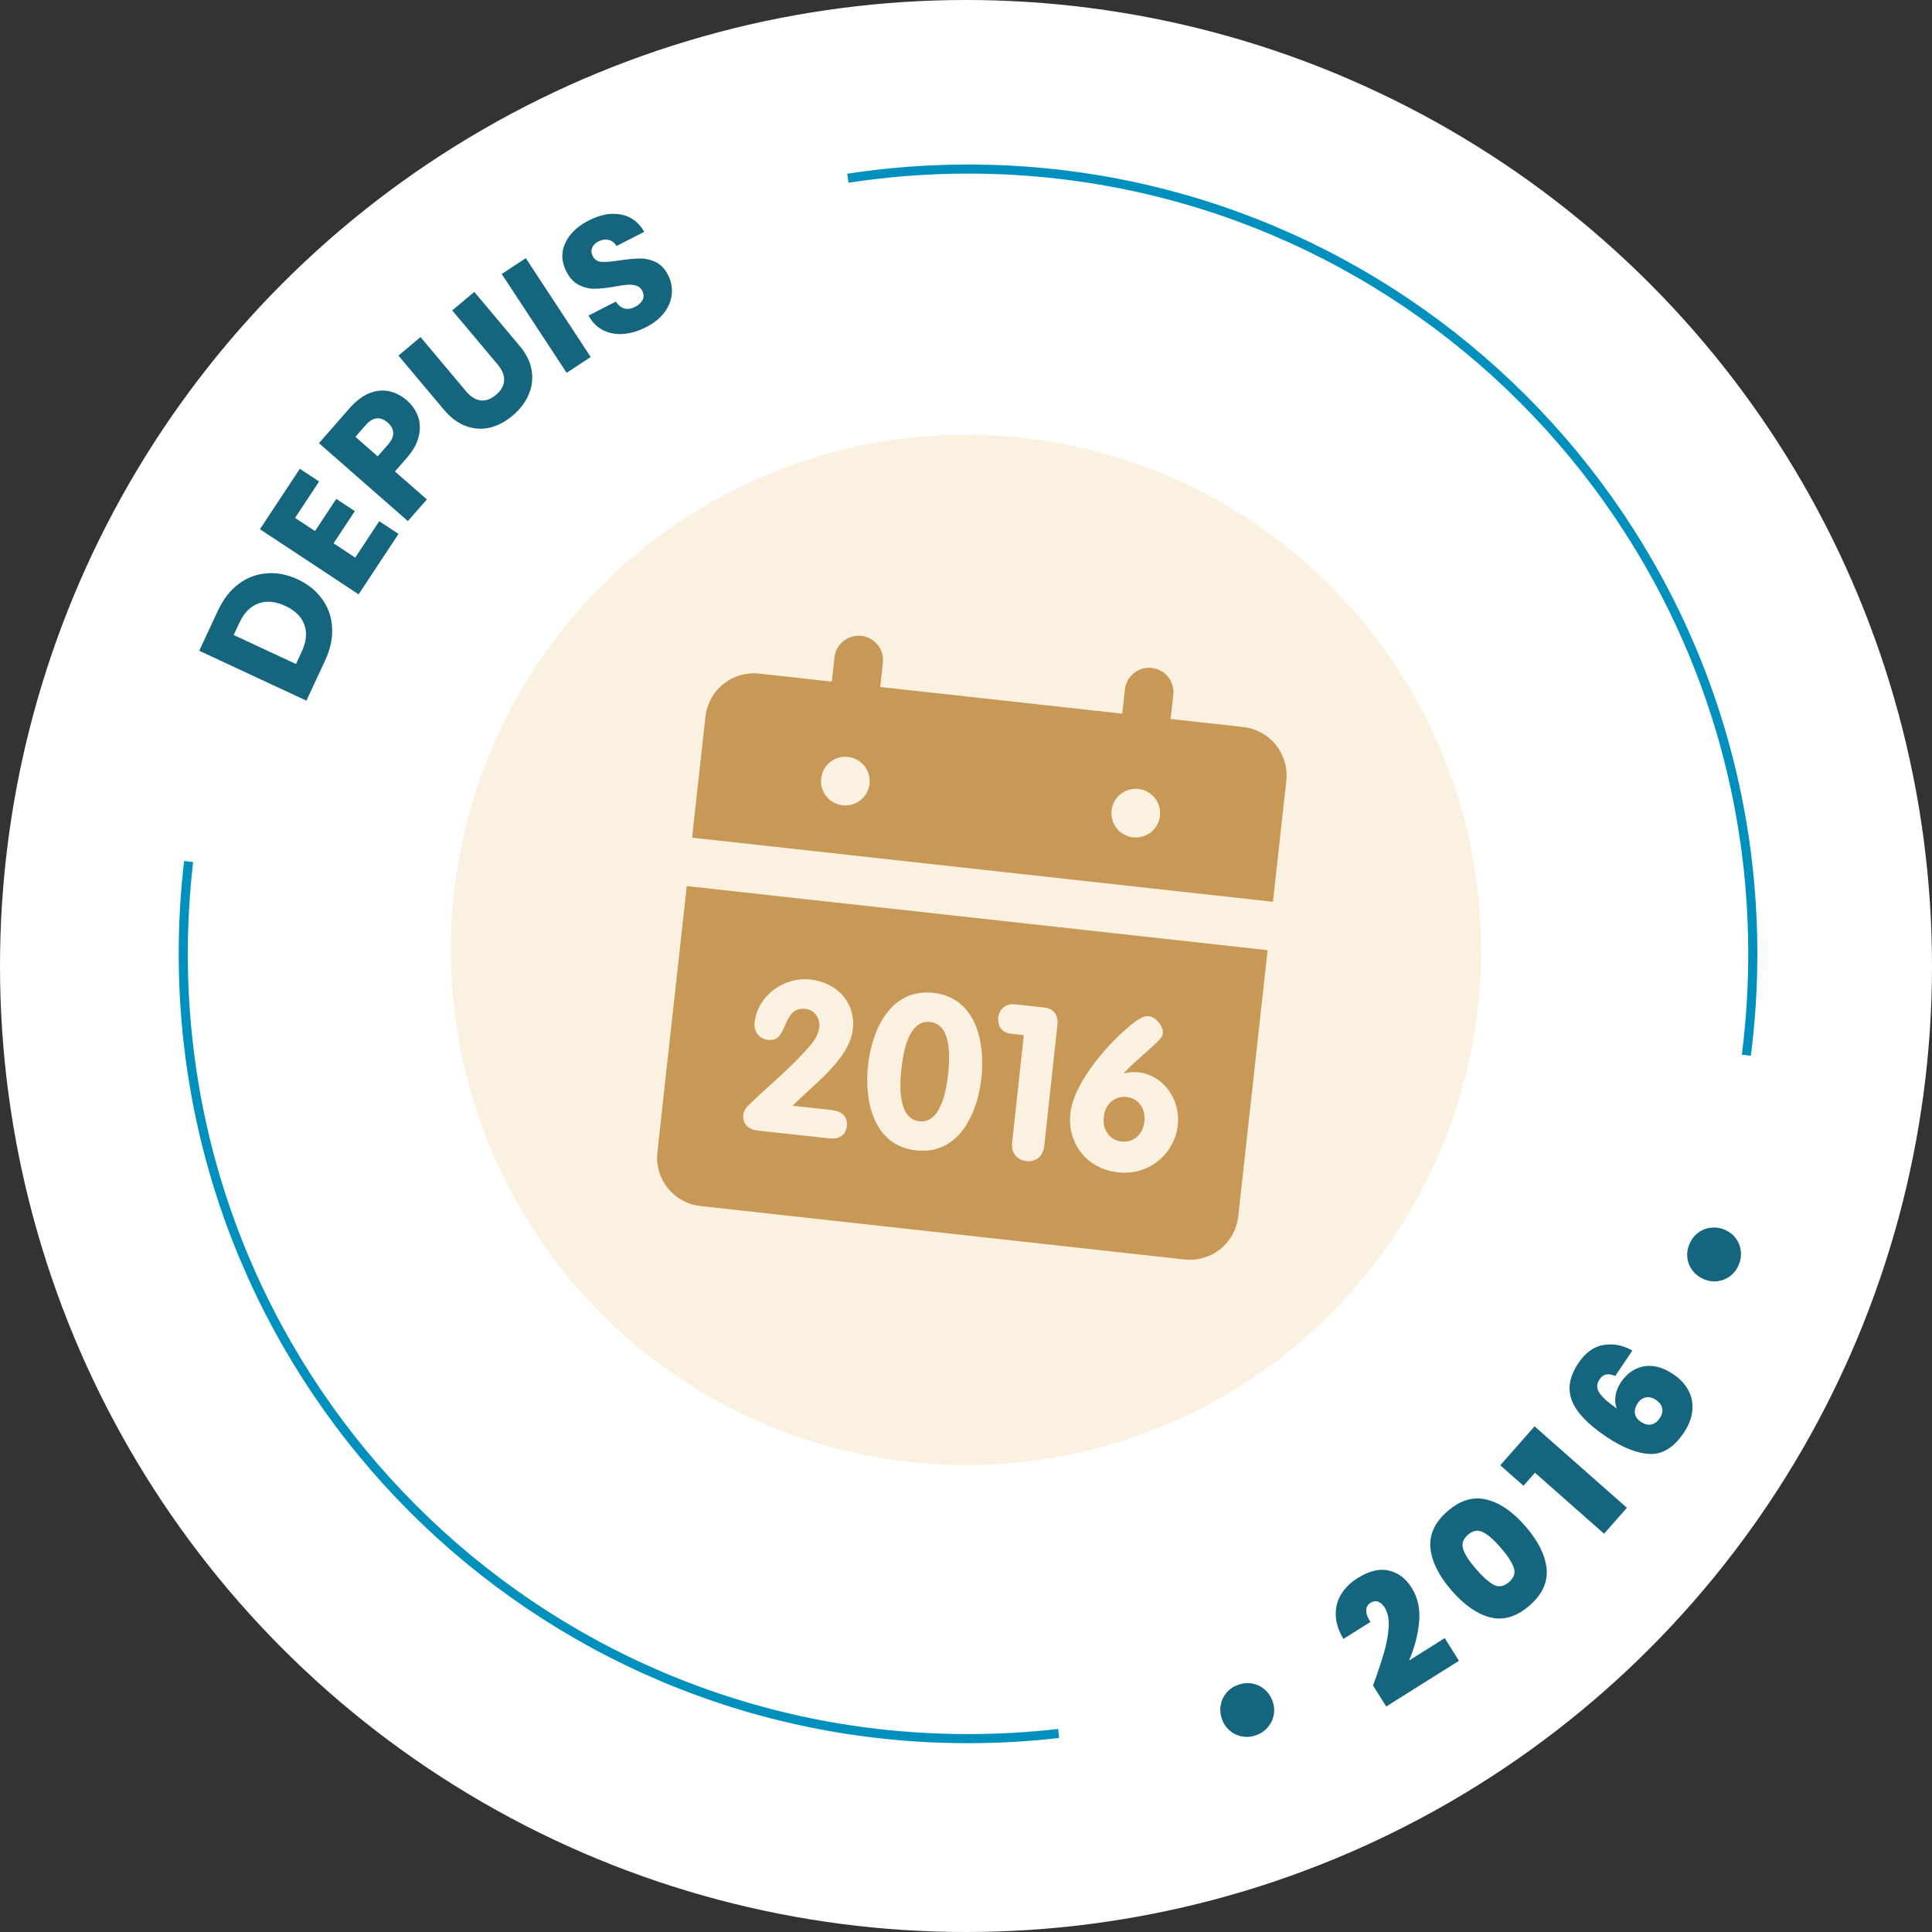
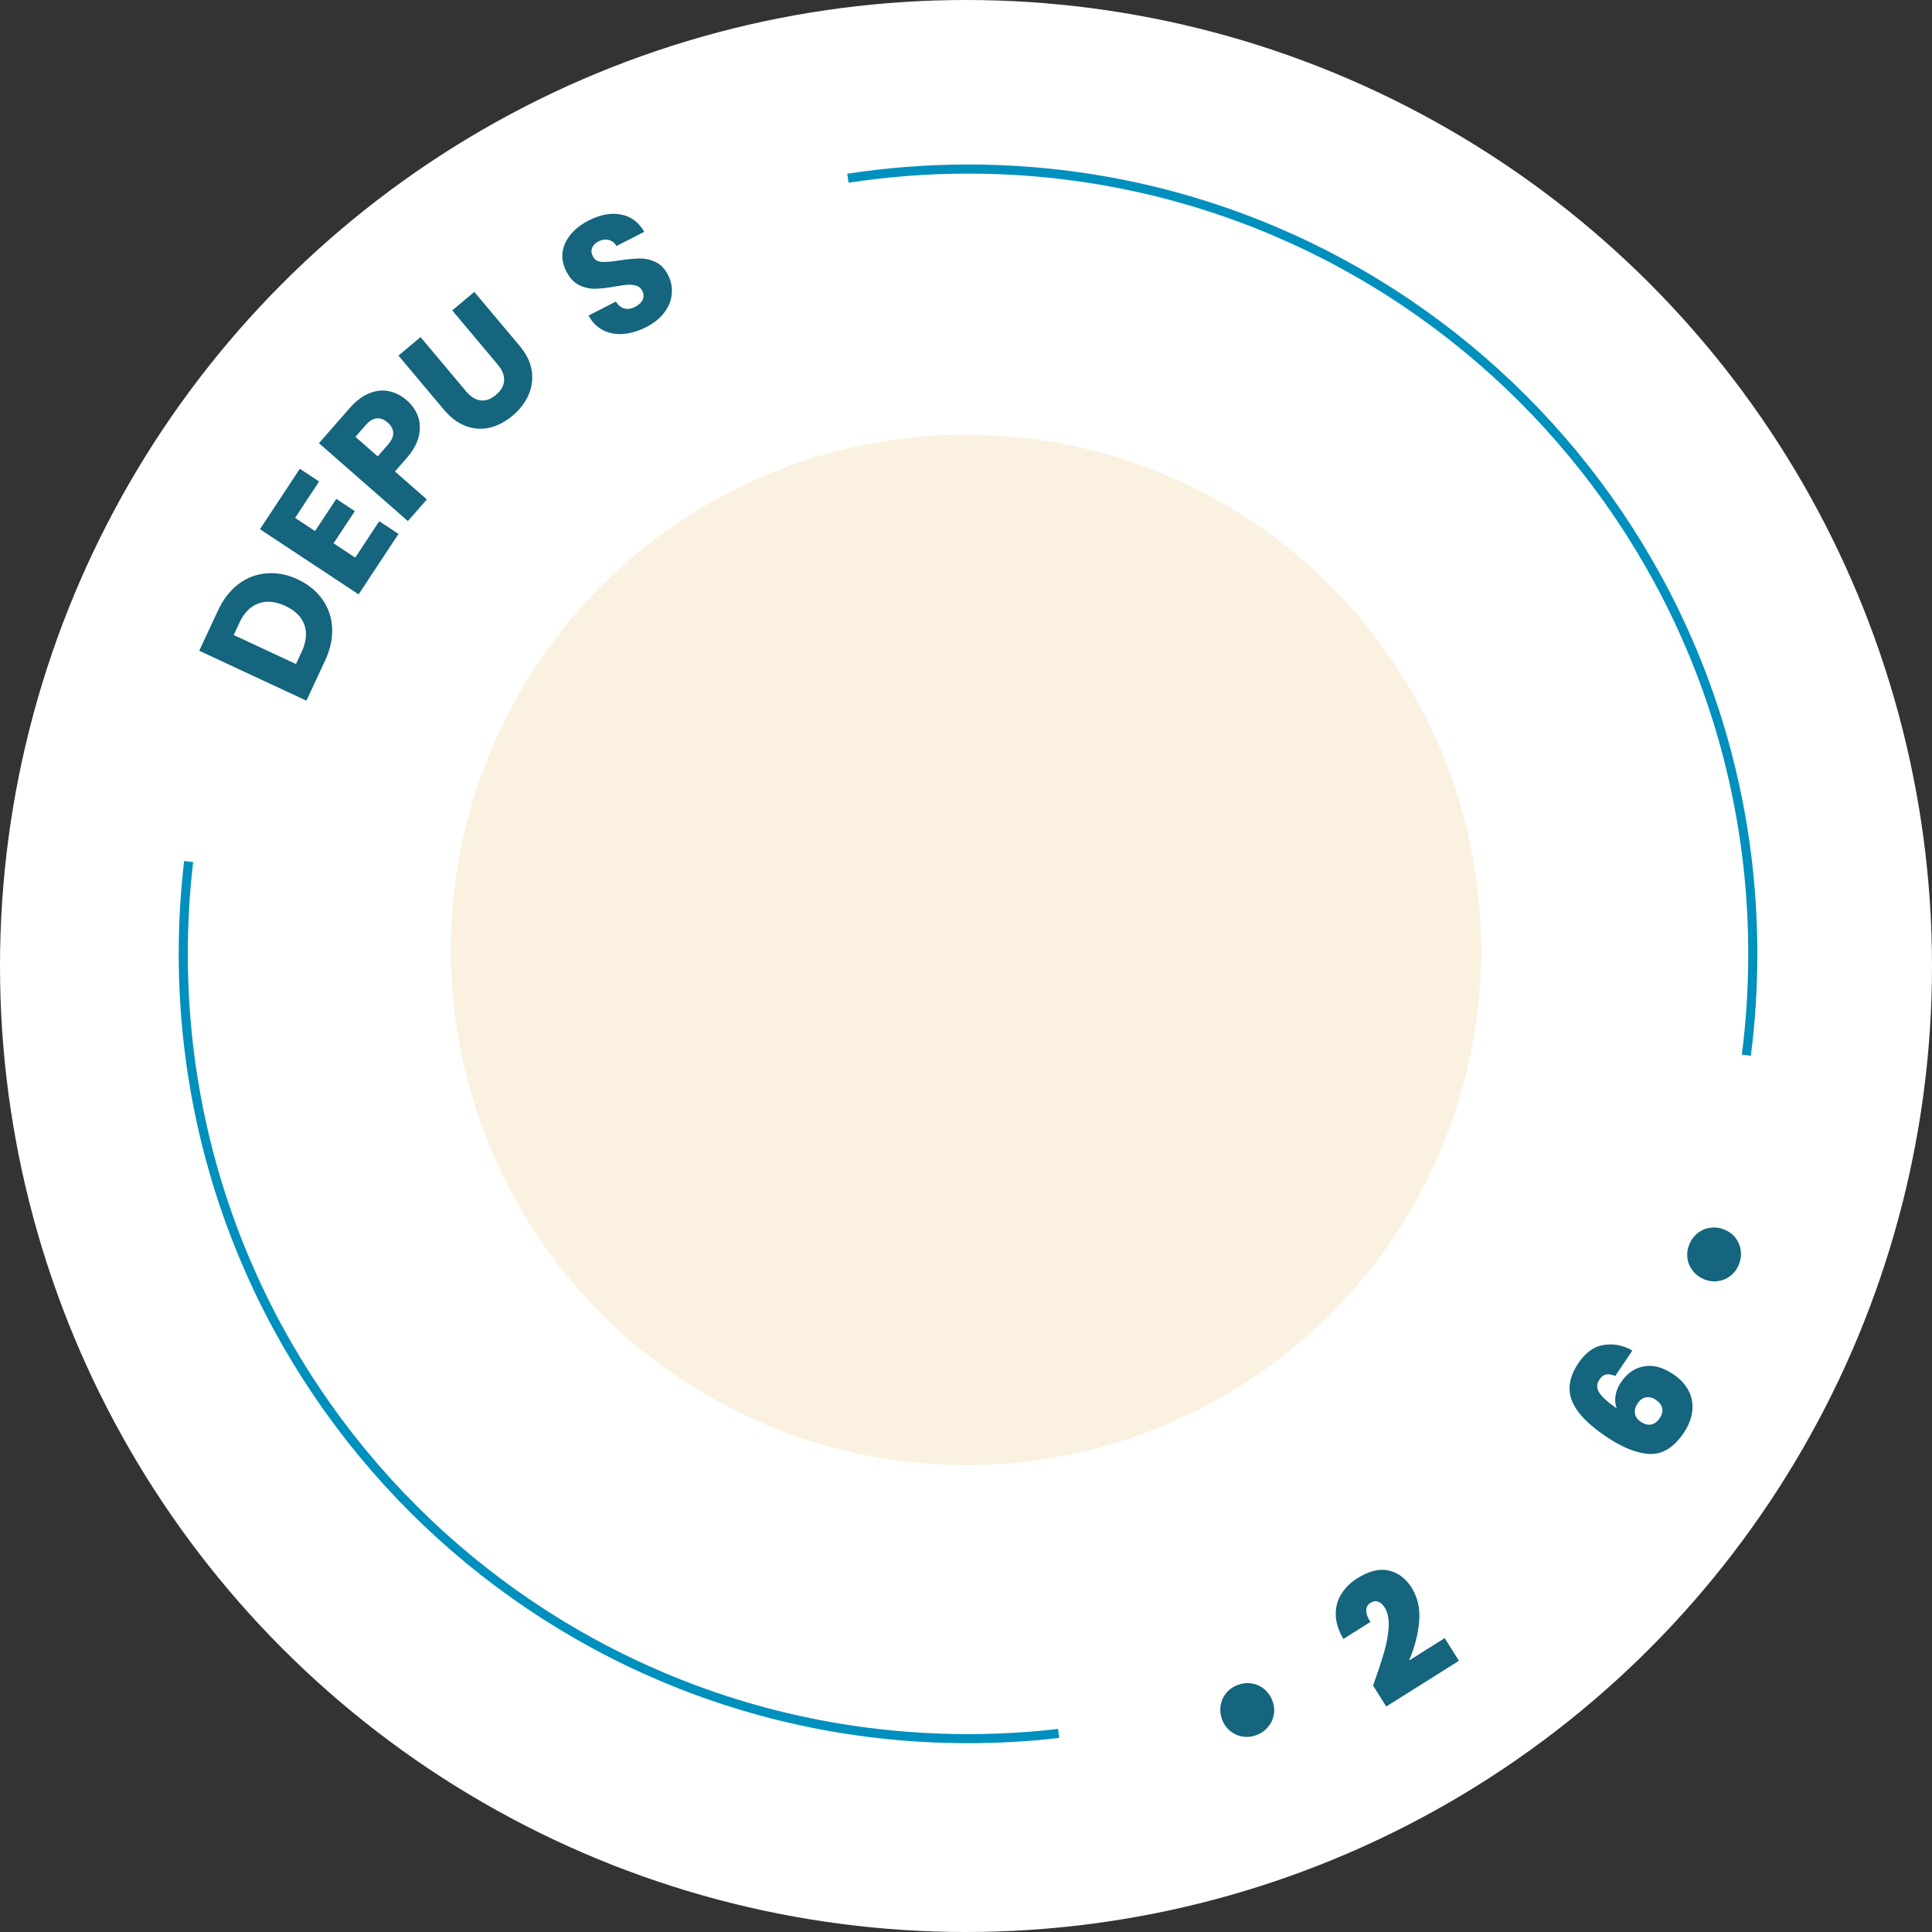
<svg xmlns="http://www.w3.org/2000/svg" width="120" height="120" viewBox="0 0 120 120" fill="none">
  <rect x="0" y="0" width="120" height="120" fill="#333333" stroke="none" />
  <circle cx="60" cy="60" r="60" fill="white" />
  <circle cx="60" cy="59" r="32" fill="#FBF1E1" />
-   <path fill-rule="evenodd" clip-rule="evenodd" d="M72.71 44.659L77.219 45.157C78.017 45.245 78.747 45.646 79.249 46.272C79.75 46.898 79.983 47.698 79.895 48.496L79.065 56.011L42.987 52.029L43.817 44.514C43.905 43.716 44.306 42.986 44.932 42.484C45.558 41.983 46.358 41.75 47.156 41.838L51.665 42.336L51.831 40.833C51.922 40.003 52.67 39.404 53.5 39.495C54.33 39.587 54.929 40.334 54.837 41.165L54.671 42.668L69.704 44.327L69.87 42.824C69.962 41.994 70.709 41.395 71.539 41.487C72.369 41.578 72.968 42.325 72.876 43.156L72.71 44.659ZM41.477 73.795C40.975 73.168 40.743 72.368 40.831 71.571L42.656 55.036L78.734 59.018L76.909 75.553C76.821 76.351 76.42 77.081 75.794 77.582C75.168 78.084 74.368 78.316 73.57 78.228L43.507 74.91C42.709 74.822 41.979 74.421 41.477 73.795ZM52.339 50.018C51.509 49.926 50.91 49.179 51.002 48.349C51.094 47.519 51.841 46.92 52.671 47.012C53.501 47.103 54.1 47.851 54.009 48.681C53.917 49.511 53.17 50.11 52.339 50.018ZM69.041 50.34C68.95 51.17 69.548 51.918 70.378 52.009C71.209 52.101 71.956 51.502 72.048 50.672C72.139 49.842 71.54 49.094 70.71 49.003C69.88 48.911 69.133 49.51 69.041 50.34Z" fill="#C79856" />
  <path d="M69.46 72.817C67.413 72.595 66.289 70.926 66.481 69.157C66.699 67.15 69.04 64.553 70.518 63.449C70.636 63.354 70.807 63.265 70.978 63.176C71.134 63.099 71.281 63.115 71.387 63.126C71.759 63.167 72.278 63.721 72.225 64.199C72.205 64.385 72.068 64.532 71.887 64.714C71.285 65.308 70.328 66.065 69.821 66.642L69.845 66.671C70.096 66.591 70.407 66.571 70.7 66.603C72.295 66.776 73.325 68.314 73.155 69.882C72.967 71.611 71.427 73.031 69.46 72.817ZM69.968 68.137C69.21 68.055 68.64 68.598 68.555 69.383C68.474 70.127 68.87 70.816 69.668 70.903C70.426 70.985 70.997 70.428 71.081 69.657C71.158 68.953 70.806 68.228 69.968 68.137Z" fill="#FBF1E1" />
-   <path d="M62.866 70.971L63.591 64.297L62.807 64.212C62.169 64.142 61.953 63.648 62.002 63.196C62.053 62.731 62.434 62.315 63.006 62.377L64.894 62.582C65.465 62.644 65.74 63.091 65.682 63.623L64.86 71.187C64.788 71.852 64.322 72.178 63.75 72.116C63.179 72.054 62.794 71.635 62.866 70.971Z" fill="#FBF1E1" />
  <path d="M57.102 69.645C58.458 69.793 58.784 67.662 58.886 66.718C58.996 65.708 59.128 63.624 57.772 63.477C56.416 63.329 56.098 65.393 55.988 66.403C55.885 67.347 55.746 69.498 57.102 69.645ZM56.906 71.453C54.22 71.161 53.679 68.345 53.914 66.178C54.149 64.011 55.283 61.377 57.968 61.669C60.654 61.96 61.195 64.777 60.96 66.944C60.725 69.111 59.591 71.745 56.906 71.453Z" fill="#FBF1E1" />
  <path d="M49.227 68.682L51.66 68.946C52.245 69.01 52.668 69.325 52.602 69.936C52.535 70.548 52.054 70.765 51.549 70.71L47.109 70.228C46.524 70.164 46.101 69.849 46.167 69.237C46.197 68.958 46.396 68.738 46.547 68.593C47.793 67.396 49.119 66.33 50.289 64.977C50.565 64.657 50.836 64.27 50.888 63.791C50.947 63.246 50.587 62.723 50.042 62.664C48.513 62.498 49.011 64.731 47.734 64.592C47.096 64.523 46.813 64.035 46.869 63.516C47.051 61.841 48.686 60.66 50.321 60.838C51.956 61.015 53.156 62.235 52.972 63.924C52.772 65.772 50.512 67.382 49.227 68.682Z" fill="#FBF1E1" />
  <path d="M13.537 37.925C13.864 37.223 14.289 36.675 14.811 36.279C15.334 35.884 15.914 35.662 16.552 35.614C17.187 35.555 17.833 35.679 18.491 35.986C19.142 36.289 19.653 36.704 20.023 37.23C20.396 37.751 20.598 38.341 20.629 39.001C20.663 39.656 20.517 40.331 20.193 41.026L19.032 43.52L12.375 40.419L13.537 37.925ZM18.741 40.476C19.027 39.863 19.082 39.308 18.906 38.81C18.73 38.313 18.335 37.921 17.722 37.636C17.109 37.35 16.552 37.298 16.052 37.481C15.551 37.663 15.158 38.061 14.873 38.674L14.515 39.442L18.384 41.244L18.741 40.476Z" fill="#14657D" />
  <path d="M18.327 32.167L19.567 32.986L20.887 30.987L22.039 31.747L20.719 33.746L22.063 34.634L23.556 32.373L24.752 33.163L22.273 36.917L16.146 32.87L18.624 29.116L19.82 29.906L18.327 32.167Z" fill="#14657D" />
  <path d="M25.277 24.875C25.597 25.155 25.826 25.486 25.965 25.867C26.099 26.244 26.113 26.656 26.009 27.102C25.906 27.549 25.656 27.998 25.261 28.449L24.53 29.283L26.513 31.02L25.334 32.366L19.811 27.527L21.72 25.347C22.106 24.907 22.508 24.601 22.927 24.43C23.346 24.259 23.755 24.214 24.156 24.297C24.557 24.379 24.93 24.572 25.277 24.875ZM24.101 27.614C24.326 27.357 24.434 27.113 24.423 26.881C24.413 26.649 24.298 26.437 24.077 26.244C23.857 26.051 23.631 25.965 23.401 25.985C23.169 26.005 22.942 26.144 22.716 26.401L22.075 27.133L23.46 28.346L24.101 27.614Z" fill="#14657D" />
  <path d="M26.119 20.936L28.944 24.3C29.227 24.637 29.527 24.826 29.845 24.869C30.163 24.911 30.483 24.798 30.803 24.529C31.123 24.259 31.293 23.962 31.311 23.637C31.33 23.312 31.198 22.981 30.915 22.645L28.089 19.281L29.459 18.13L32.278 21.486C32.7 21.988 32.949 22.503 33.027 23.029C33.105 23.556 33.037 24.06 32.822 24.541C32.612 25.017 32.285 25.442 31.842 25.814C31.399 26.187 30.929 26.435 30.433 26.561C29.938 26.676 29.443 26.645 28.949 26.469C28.45 26.287 27.99 25.945 27.568 25.443L24.749 22.087L26.119 20.936Z" fill="#14657D" />
-   <path d="M32.658 16.036L36.69 22.174L35.195 23.156L31.163 17.018L32.658 16.036Z" fill="#14657D" />
  <path d="M40.14 20.315C39.662 20.56 39.194 20.701 38.735 20.74C38.277 20.778 37.855 20.704 37.47 20.517C37.091 20.328 36.786 20.021 36.554 19.599L38.249 18.733C38.398 18.962 38.577 19.105 38.786 19.163C38.993 19.214 39.211 19.181 39.441 19.063C39.676 18.942 39.836 18.794 39.918 18.619C39.998 18.437 39.988 18.25 39.89 18.058C39.807 17.896 39.683 17.791 39.517 17.743C39.358 17.692 39.18 17.673 38.983 17.687C38.793 17.698 38.53 17.735 38.194 17.797C37.705 17.883 37.294 17.929 36.96 17.935C36.626 17.941 36.298 17.866 35.975 17.71C35.653 17.554 35.387 17.271 35.177 16.861C34.866 16.253 34.843 15.665 35.109 15.098C35.372 14.525 35.858 14.057 36.566 13.695C37.286 13.327 37.955 13.204 38.574 13.326C39.189 13.442 39.67 13.799 40.015 14.398L38.292 15.279C38.172 15.075 38.01 14.95 37.807 14.905C37.601 14.854 37.386 14.885 37.162 15C36.97 15.098 36.842 15.23 36.778 15.396C36.711 15.556 36.726 15.732 36.825 15.924C36.932 16.136 37.116 16.249 37.375 16.266C37.634 16.282 38.01 16.25 38.502 16.171C38.997 16.098 39.408 16.06 39.736 16.057C40.069 16.051 40.396 16.122 40.715 16.272C41.035 16.422 41.295 16.693 41.495 17.084C41.685 17.456 41.762 17.844 41.725 18.247C41.695 18.646 41.545 19.028 41.277 19.392C41.009 19.757 40.63 20.064 40.14 20.315Z" fill="#14657D" />
  <path d="M78.045 107.77C77.758 107.878 77.468 107.908 77.175 107.862C76.888 107.813 76.632 107.697 76.407 107.513C76.182 107.329 76.015 107.094 75.907 106.807C75.8 106.519 75.769 106.229 75.816 105.936C75.862 105.643 75.977 105.384 76.161 105.159C76.351 104.931 76.59 104.763 76.877 104.655C77.164 104.548 77.454 104.517 77.748 104.563C78.041 104.61 78.301 104.728 78.529 104.918C78.757 105.109 78.924 105.347 79.032 105.635C79.14 105.922 79.169 106.209 79.12 106.495C79.071 106.782 78.952 107.039 78.761 107.267C78.571 107.494 78.333 107.662 78.045 107.77Z" fill="#14657D" />
  <path d="M85.283 104.692C85.574 103.884 85.8 103.202 85.962 102.647C86.124 102.092 86.221 101.566 86.254 101.067C86.283 100.563 86.199 100.155 86.003 99.842C85.884 99.653 85.747 99.533 85.591 99.482C85.442 99.428 85.284 99.453 85.119 99.557C84.948 99.664 84.862 99.822 84.86 100.029C84.854 100.23 84.942 100.467 85.122 100.741L83.439 101.799C83.127 101.262 82.969 100.756 82.966 100.279C82.96 99.797 83.078 99.369 83.32 98.995C83.559 98.614 83.888 98.292 84.307 98.028C85.033 97.572 85.687 97.412 86.267 97.55C86.848 97.688 87.318 98.043 87.678 98.615C88.064 99.23 88.219 99.935 88.144 100.732C88.074 101.526 87.866 102.328 87.519 103.139L89.733 101.747L90.618 103.155L86.101 105.994L85.283 104.692Z" fill="#14657D" />
-   <path d="M90.153 98.778C89.367 97.872 88.932 96.998 88.848 96.157C88.764 95.316 89.117 94.552 89.907 93.866C90.697 93.181 91.503 92.939 92.324 93.14C93.151 93.337 93.957 93.889 94.743 94.795C95.538 95.711 95.978 96.59 96.062 97.431C96.145 98.273 95.79 99.039 94.994 99.729C94.199 100.419 93.391 100.663 92.57 100.462C91.754 100.256 90.948 99.695 90.153 98.778ZM93.21 96.125C92.799 95.651 92.436 95.333 92.121 95.172C91.802 95.007 91.486 95.058 91.176 95.328C90.865 95.598 90.769 95.902 90.888 96.242C91.003 96.576 91.266 96.981 91.678 97.455C92.098 97.939 92.465 98.267 92.78 98.438C93.094 98.598 93.41 98.541 93.726 98.267C94.042 97.993 94.14 97.691 94.02 97.361C93.901 97.021 93.631 96.609 93.21 96.125Z" fill="#14657D" />
-   <path d="M94.627 92.283L93.184 91.01L95.315 88.593L101.05 93.652L99.631 95.26L95.34 91.475L94.627 92.283Z" fill="#14657D" />
  <path d="M100.326 85.463C100.102 85.371 99.913 85.341 99.758 85.371C99.603 85.401 99.465 85.506 99.344 85.685C99.161 85.957 99.16 86.234 99.341 86.515C99.525 86.79 99.887 87.114 100.427 87.486C100.326 87.25 100.297 86.986 100.341 86.696C100.385 86.406 100.496 86.129 100.675 85.862C101.053 85.301 101.528 84.97 102.101 84.868C102.678 84.76 103.291 84.924 103.939 85.361C104.367 85.649 104.682 85.992 104.886 86.389C105.087 86.777 105.161 87.197 105.109 87.649C105.061 88.096 104.884 88.545 104.581 88.996C103.977 89.893 103.279 90.331 102.486 90.31C101.691 90.279 100.782 89.919 99.758 89.23C98.624 88.466 97.915 87.72 97.632 86.992C97.349 86.263 97.484 85.488 98.037 84.667C98.485 84.001 99.012 83.625 99.618 83.537C100.222 83.439 100.812 83.555 101.389 83.884L100.326 85.463ZM101.714 87.167C101.577 87.369 101.522 87.576 101.548 87.787C101.578 87.992 101.701 88.167 101.915 88.311C102.14 88.463 102.355 88.519 102.558 88.479C102.761 88.439 102.939 88.307 103.091 88.081C103.231 87.873 103.282 87.672 103.244 87.478C103.205 87.275 103.075 87.1 102.855 86.952C102.641 86.807 102.432 86.755 102.229 86.795C102.03 86.829 101.858 86.953 101.714 87.167Z" fill="#14657D" />
  <path d="M108.006 78.542C107.891 78.827 107.717 79.061 107.485 79.245C107.255 79.423 106.996 79.532 106.708 79.574C106.42 79.615 106.134 79.578 105.85 79.463C105.566 79.348 105.331 79.174 105.147 78.941C104.963 78.709 104.85 78.448 104.809 78.161C104.77 77.867 104.808 77.577 104.923 77.293C105.039 77.009 105.213 76.774 105.445 76.59C105.678 76.406 105.941 76.295 106.235 76.256C106.53 76.217 106.819 76.255 107.103 76.37C107.388 76.486 107.619 76.658 107.796 76.888C107.974 77.118 108.082 77.38 108.121 77.674C108.16 77.969 108.122 78.258 108.006 78.542Z" fill="#14657D" />
  <path d="M65.753 107.668C63.907 107.882 62.027 107.99 60.125 107.99C33.202 107.99 11.383 86.165 11.383 59.248C11.383 57.306 11.496 55.392 11.716 53.512" stroke="#0090BD" stroke-width="0.565" stroke-miterlimit="10" />
  <path d="M52.664 11.07C55.097 10.698 57.592 10.5 60.127 10.5C87.05 10.5 108.869 32.325 108.869 59.242C108.869 61.376 108.734 63.481 108.468 65.542" stroke="#0090BD" stroke-width="0.565" stroke-miterlimit="10" />
</svg>